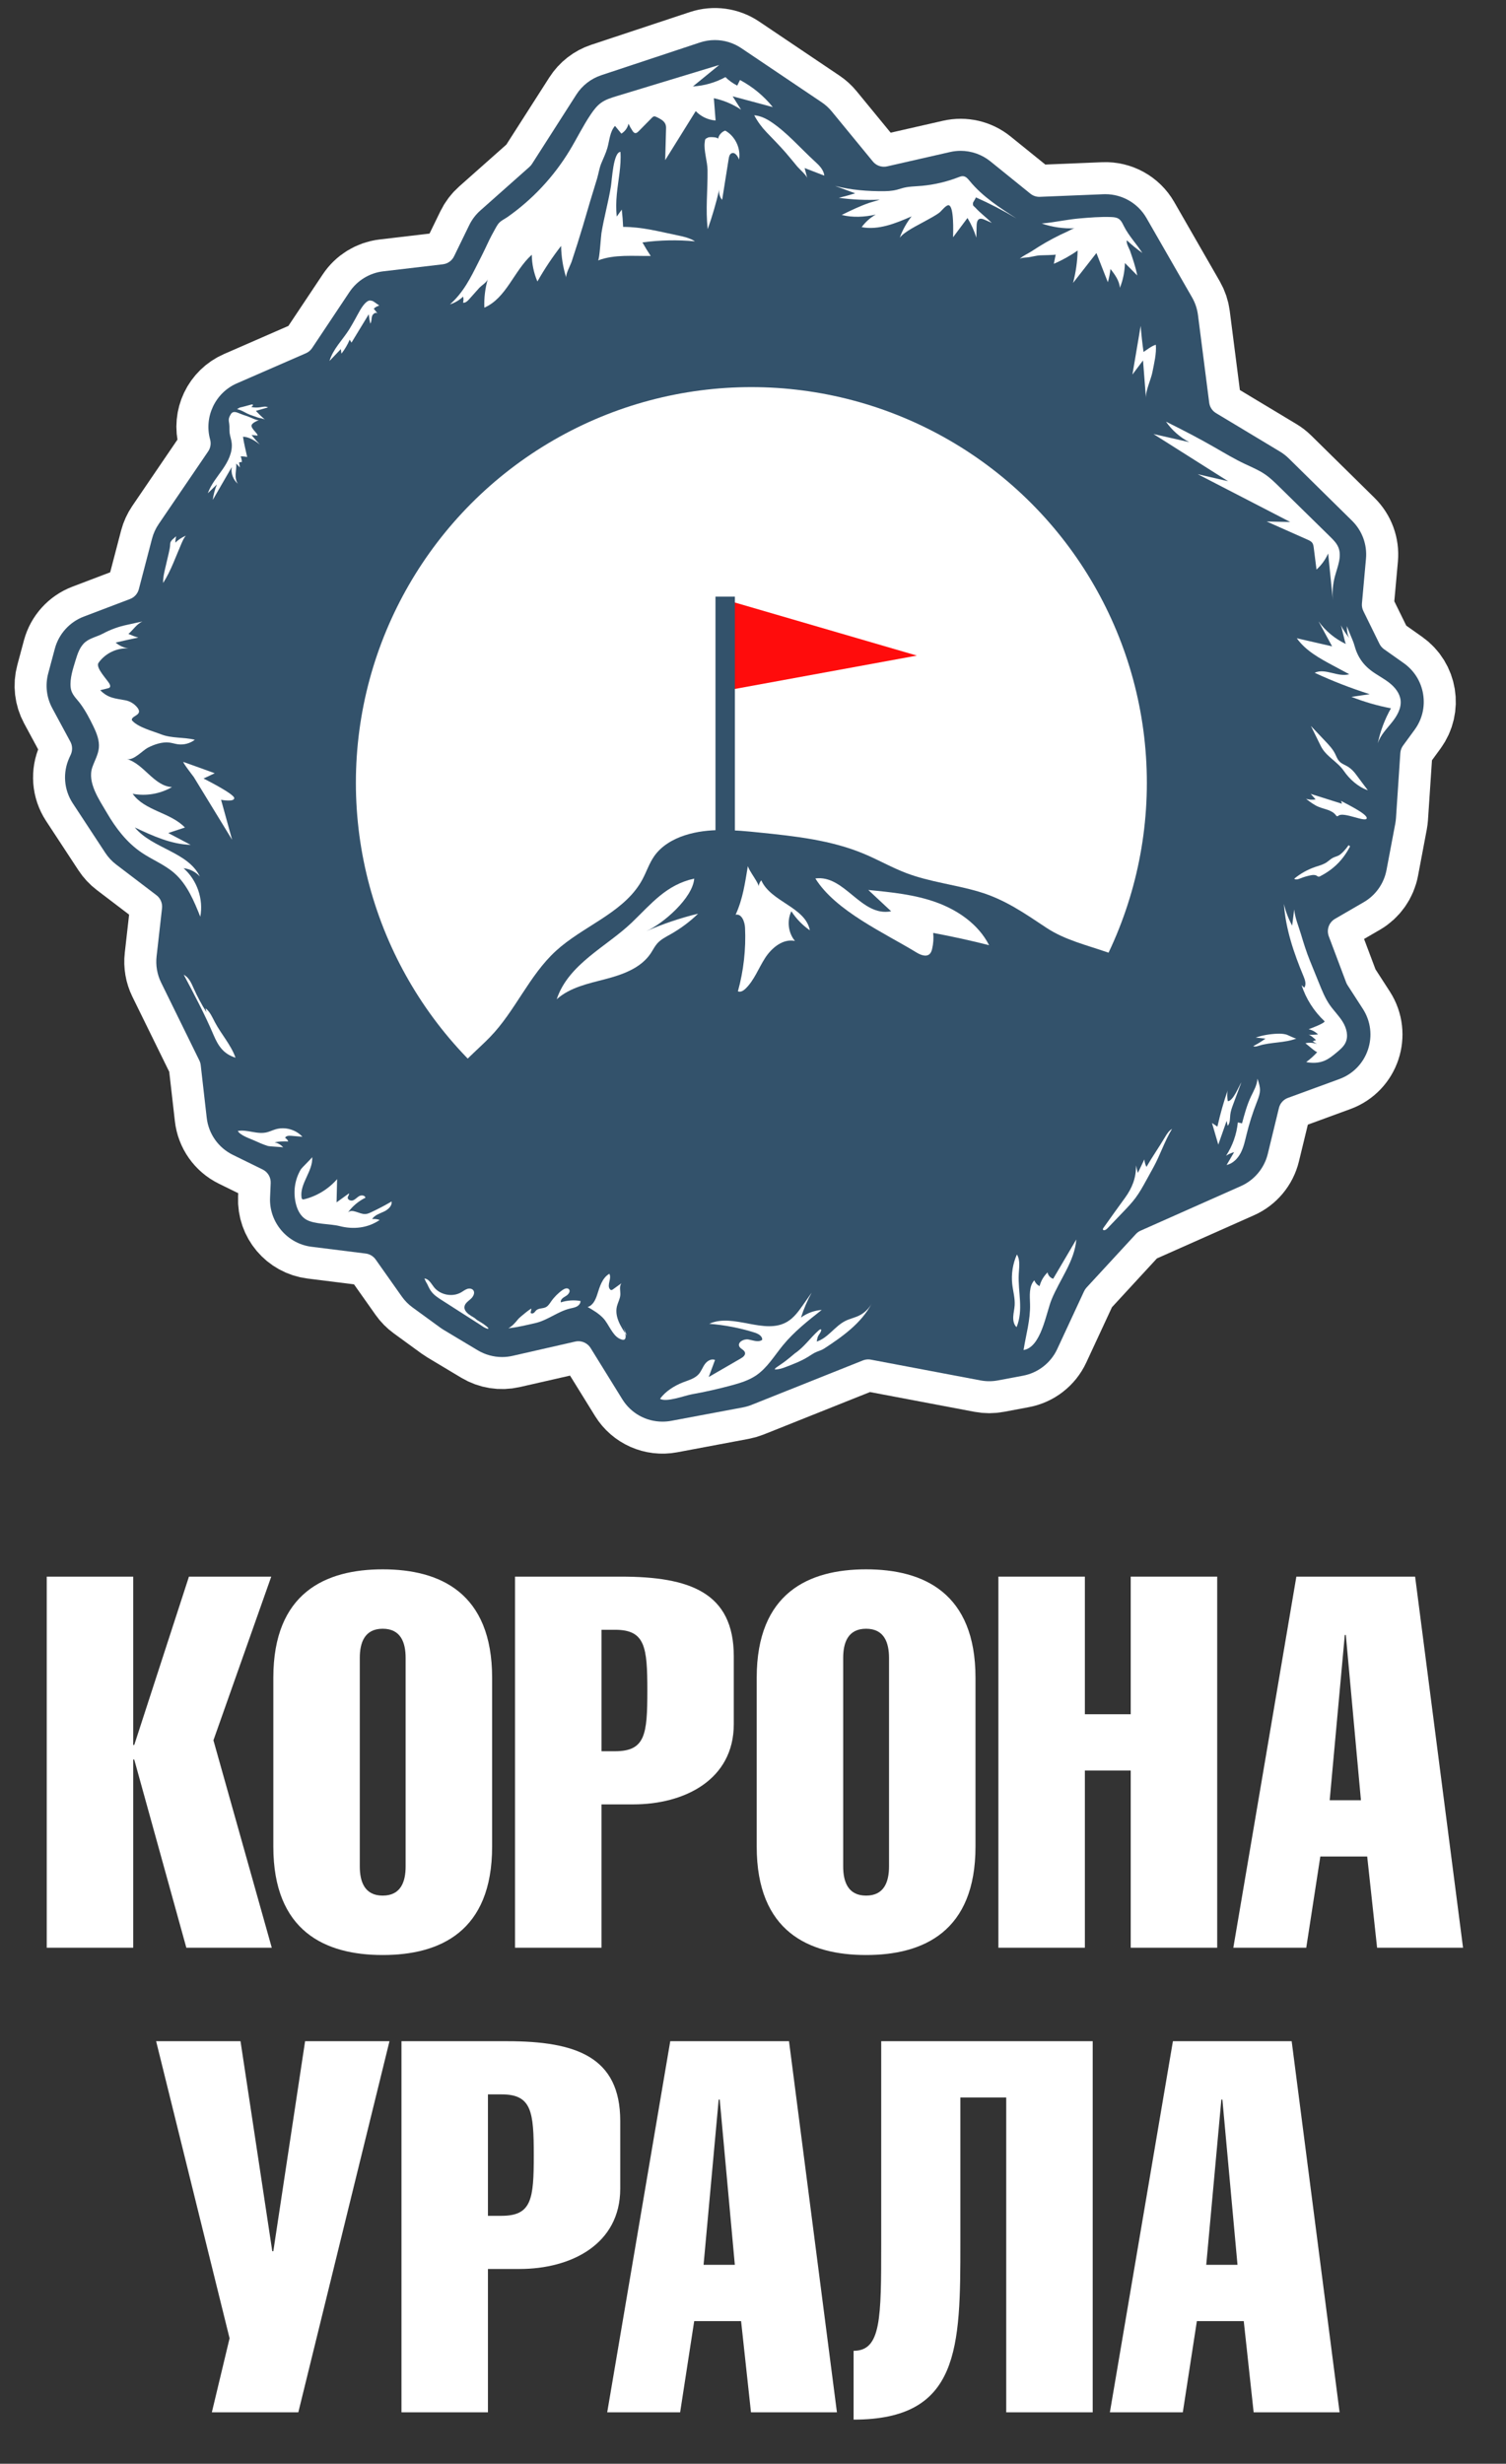
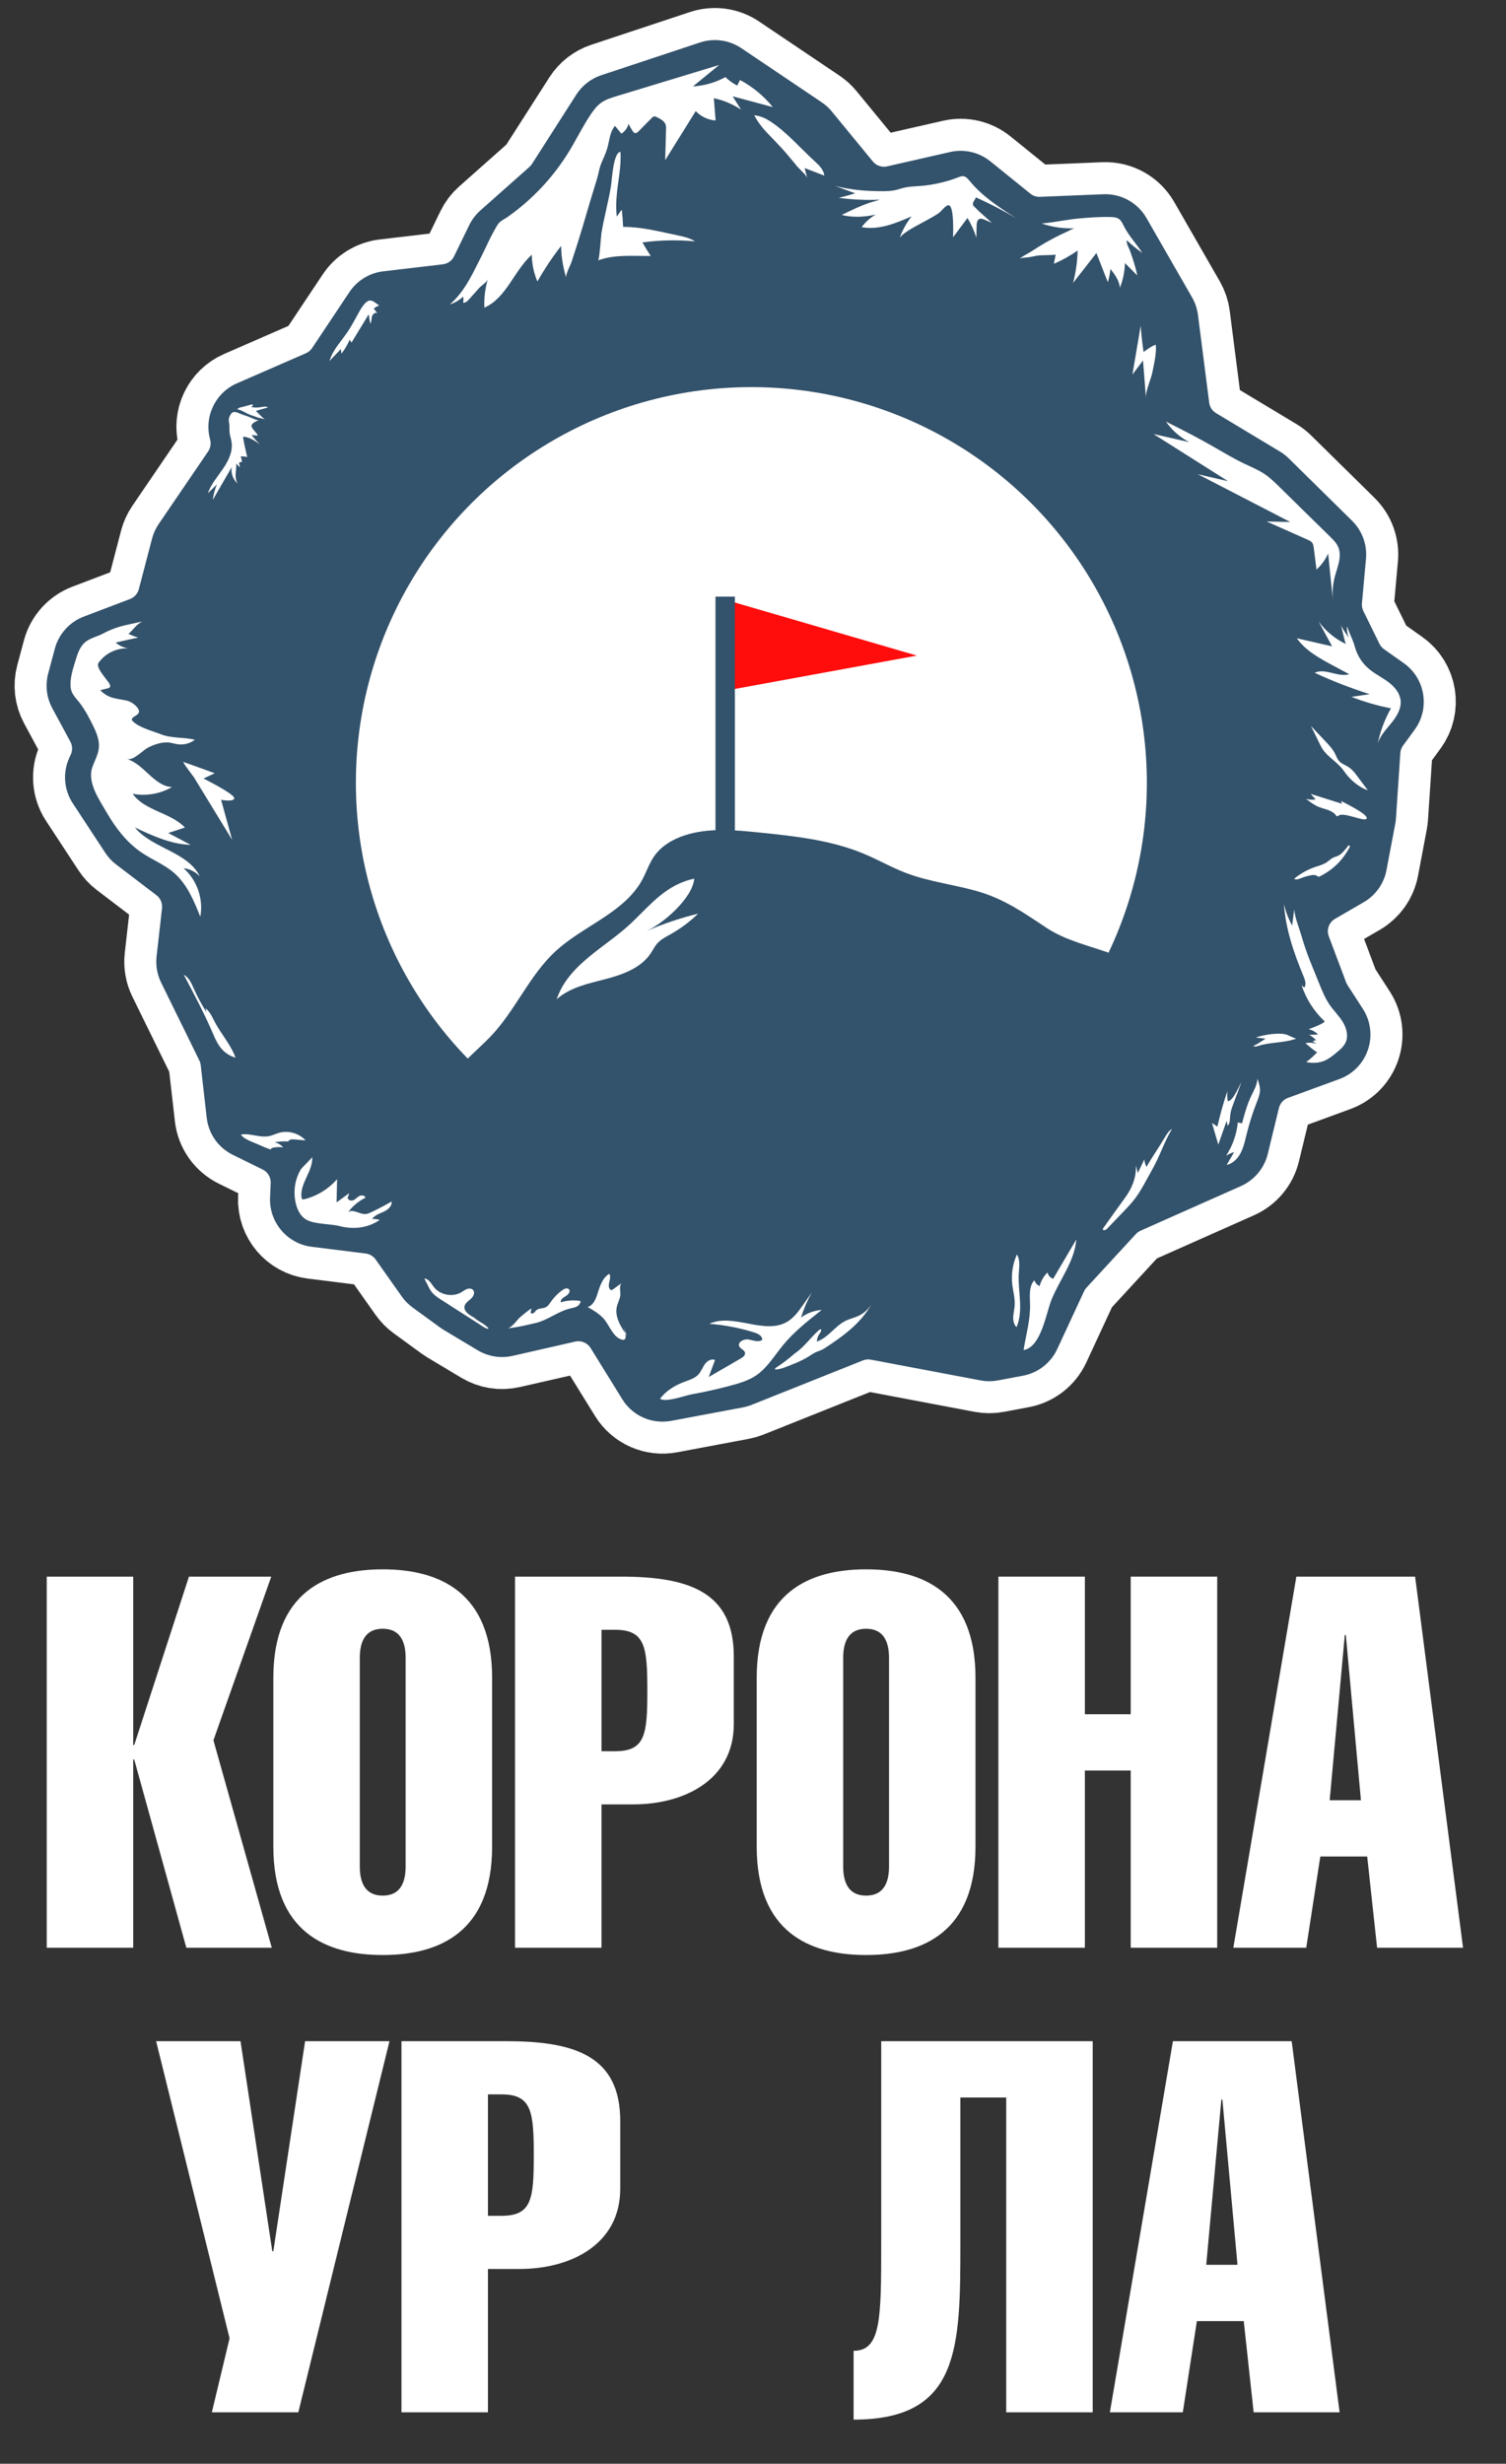
<svg xmlns="http://www.w3.org/2000/svg" version="1.1" id="Layer_1" x="0px" y="0px" width="155.281px" height="253.89px" viewBox="0 0 155.281 253.89" style="enable-background:new 0 0 155.281 253.89;" xml:space="preserve">
  <rect x="0" y="0" width="155.281" height="253.89" fill="#333333" stroke="none" />
  <style type="text/css">
	.st0{fill:#FFFFFF;}
	.st1{fill:none;stroke:#FFFFFF;stroke-width:10;stroke-miterlimit:10;}
	.st2{fill:#33526B;}
	.st3{fill:#FF0C0C;}
</style>
  <g>
    <path class="st0" d="M4.819,200.714v-38.242h8.916v17.349h0.107l5.64-17.349h8.486l-5.962,16.865l6.016,21.377h-8.809   l-5.371-19.39h-0.107v19.39H4.819z" />
    <path class="st0" d="M50.741,190.294c0,8.755-5.371,11.172-11.279,11.172s-11.279-2.417-11.279-11.172v-17.402   c0-8.755,5.371-11.172,11.279-11.172s11.279,2.417,11.279,11.172V190.294z M37.098,192.335   c0,1.558,0.483,3.008,2.363,3.008s2.363-1.45,2.363-3.008v-21.484c0-1.558-0.483-3.008-2.363-3.008   s-2.363,1.45-2.363,3.008V192.335z" />
    <path class="st0" d="M53.102,200.714v-38.242h10.903c7.09,0,11.655,1.611,11.655,8.218v6.982   c0,5.747-5.103,8.271-10.366,8.271h-3.276v14.771H53.102z M62.019,180.465h1.397c3.115,0,3.33-1.719,3.33-6.231   s-0.215-6.284-3.33-6.284h-1.397V180.465z" />
    <path class="st0" d="M100.581,190.294c0,8.755-5.371,11.172-11.279,11.172s-11.279-2.417-11.279-11.172v-17.402   c0-8.755,5.371-11.172,11.279-11.172s11.279,2.417,11.279,11.172V190.294z M86.939,192.335   c0,1.558,0.483,3.008,2.363,3.008s2.363-1.45,2.363-3.008v-21.484c0-1.558-0.483-3.008-2.363-3.008   s-2.363,1.45-2.363,3.008V192.335z" />
    <path class="st0" d="M102.943,200.714v-38.242h8.916v14.18h4.727v-14.18h8.916v38.242h-8.916v-18.262h-4.727v18.262   H102.943z" />
    <path class="st0" d="M145.91,162.472l4.941,38.242h-8.862l-1.02-9.399h-4.834l-1.45,9.399h-7.519l6.499-38.242   H145.91z M140.324,185.514l-1.558-17.026h-0.107l-1.558,17.026H140.324z" />
    <path class="st0" d="M23.671,240.962l-7.573-30.615h8.701l3.276,21.645h0.107l3.276-21.645h8.701l-9.399,38.242   h-8.916L23.671,240.962z" />
    <path class="st0" d="M41.394,248.589v-38.242h10.903c7.09,0,11.655,1.611,11.655,8.218v6.982   c0,5.747-5.103,8.271-10.366,8.271h-3.276v14.771H41.394z M50.31,228.34h1.397c3.115,0,3.33-1.719,3.33-6.231   s-0.215-6.284-3.33-6.284h-1.397V228.34z" />
-     <path class="st0" d="M81.353,210.347l4.941,38.242h-8.862l-1.02-9.399h-4.834l-1.45,9.399h-7.519l6.499-38.242H81.353z    M75.767,233.389l-1.558-17.026h-0.107l-1.558,17.026H75.767z" />
    <path class="st0" d="M88.012,242.251c2.847,0,2.847-3.33,2.847-11.172c0,0,0-15.791,0-20.732h21.807v38.242h-8.916   v-32.441h-4.727v14.932c0,10.903-0.054,18.262-11.011,18.262V242.251z" />
    <path class="st0" d="M133.182,210.347l4.941,38.242h-8.862l-1.02-9.399h-4.834l-1.45,9.399h-7.519l6.499-38.242   H133.182z M127.596,233.389l-1.558-17.026h-0.107l-1.558,17.026H127.596z" />
  </g>
  <g>
    <path class="st1" d="M115.868,126.014l-5.086,5.516c-0.223,0.242-0.408,0.517-0.546,0.816l-2.768,5.96   c-0.432,0.931-1.288,1.596-2.297,1.786l-2.585,0.485c-0.389,0.073-0.789,0.073-1.178-0.001L90.112,138.439   c-0.594-0.112-1.208-0.053-1.77,0.171l-11.467,4.577c-0.191,0.076-0.39,0.134-0.593,0.172l-7.385,1.386   c-1.291,0.242-2.599-0.335-3.29-1.452l-3.264-5.274c-0.715-1.155-2.085-1.729-3.41-1.427l-6.456,1.471   c-0.799,0.182-1.637,0.049-2.341-0.373l-3.512-2.104c-0.082-0.049-0.161-0.101-0.238-0.157l-2.847-2.073   c-0.28-0.204-0.525-0.452-0.725-0.735l-2.693-3.811c-0.516-0.73-1.316-1.209-2.203-1.32l-5.59-0.698   c-1.643-0.205-2.854-1.637-2.783-3.292l0.065-1.517c0.054-1.261-0.643-2.434-1.776-2.99l-3.074-1.509   c-0.973-0.478-1.635-1.418-1.758-2.494l-0.618-5.418c-0.041-0.362-0.144-0.715-0.305-1.042l-3.939-8.021   c-0.268-0.545-0.374-1.156-0.305-1.76l0.562-4.962c0.126-1.113-0.343-2.21-1.234-2.888l-4.154-3.162   c-0.287-0.218-0.534-0.484-0.732-0.785l-3.346-5.097c-0.6-0.914-0.688-2.072-0.234-3.066l0.151-0.33   c0.414-0.906,0.379-1.955-0.094-2.832l-1.866-3.457C6.5,71.454,6.402,70.618,6.613,69.834l0.686-2.555   c0.265-0.986,0.987-1.785,1.942-2.148l4.772-1.813c0.961-0.365,1.687-1.173,1.947-2.168l1.362-5.207   c0.092-0.352,0.244-0.685,0.448-0.986l5.098-7.483c0.527-0.774,0.686-1.74,0.436-2.642v0   c-0.425-1.527,0.34-3.133,1.793-3.767l7.126-3.107c0.559-0.244,1.036-0.643,1.375-1.151l3.847-5.768   c0.517-0.775,1.348-1.285,2.273-1.394l6.141-0.723c1.076-0.127,2.013-0.792,2.487-1.766l1.563-3.209   c0.182-0.375,0.437-0.71,0.749-0.986l5.059-4.488c0.219-0.194,0.41-0.418,0.568-0.664l4.572-7.143   c0.393-0.614,0.985-1.075,1.677-1.304l10.174-3.373c0.934-0.31,1.96-0.169,2.776,0.38l8.288,5.578   c0.256,0.172,0.486,0.381,0.682,0.62l4.231,5.151c0.764,0.931,1.989,1.35,3.164,1.082l6.495-1.48   c0.95-0.216,1.947,0.015,2.705,0.627l4.122,3.33c0.601,0.485,1.357,0.736,2.129,0.704l6.546-0.269   c1.184-0.049,2.297,0.565,2.888,1.593l4.705,8.186c0.209,0.363,0.344,0.764,0.397,1.18l1.158,9.034   c0.124,0.965,0.682,1.82,1.516,2.321l6.591,3.962c0.215,0.129,0.414,0.283,0.593,0.459l6.525,6.423   c0.678,0.668,1.022,1.605,0.936,2.553l-0.416,4.598c-0.053,0.581,0.056,1.165,0.313,1.688l1.661,3.381   c0.235,0.478,0.585,0.889,1.02,1.196l2.027,1.432c1.452,1.025,1.781,3.041,0.732,4.475l-1.191,1.628   c-0.356,0.486-0.566,1.064-0.607,1.666l-0.447,6.688c-0.009,0.127-0.025,0.254-0.048,0.379l-0.904,4.779   c-0.172,0.908-0.73,1.696-1.53,2.16l-2.96,1.716c-1.345,0.779-1.929,2.417-1.381,3.871l1.789,4.751   c0.08,0.212,0.182,0.415,0.305,0.606l1.579,2.443c1.107,1.713,0.339,4.011-1.577,4.712l-5.303,1.943   c-0.997,0.365-1.746,1.204-1.996,2.236l-1.15,4.735c-0.233,0.959-0.897,1.755-1.799,2.156l-10.354,4.601   C116.519,125.44,116.163,125.695,115.868,126.014z" />
    <g>
      <g>
        <path class="st2" d="M68.31,146.5c-1.702,0.001-3.253-0.864-4.149-2.312l-3.265-5.274     c-0.268-0.432-0.749-0.701-1.257-0.701c-0.11,0-0.221,0.013-0.329,0.037l-6.456,1.471     c-0.354,0.081-0.72,0.122-1.084,0.122c-0.883,0-1.75-0.24-2.509-0.693l-3.512-2.104     c-0.121-0.072-0.242-0.152-0.359-0.237l-2.853-2.078c-0.433-0.315-0.807-0.695-1.114-1.131l-2.691-3.81     c-0.24-0.338-0.613-0.562-1.024-0.613l-5.591-0.699c-2.504-0.312-4.38-2.532-4.271-5.052l0.065-1.516     c0.025-0.587-0.299-1.132-0.826-1.391l-3.074-1.509c-1.499-0.736-2.508-2.167-2.697-3.828l-0.618-5.419     c-0.019-0.169-0.067-0.333-0.143-0.486l-3.938-8.019c-0.412-0.836-0.574-1.771-0.47-2.701l0.561-4.962     c0.059-0.515-0.161-1.03-0.573-1.344l-4.153-3.161c-0.442-0.336-0.821-0.743-1.125-1.207l-3.346-5.095     c-0.927-1.413-1.06-3.173-0.358-4.708l0.15-0.328c0.191-0.42,0.175-0.912-0.044-1.318l-1.867-3.457     c-0.595-1.103-0.743-2.376-0.418-3.585l0.685-2.555c0.405-1.509,1.52-2.742,2.981-3.297l4.772-1.813     c0.445-0.169,0.784-0.546,0.904-1.008l1.362-5.207c0.142-0.542,0.373-1.052,0.69-1.514l5.097-7.481     c0.245-0.361,0.319-0.809,0.202-1.228c-0.648-2.331,0.535-4.816,2.752-5.782l7.126-3.106     c0.261-0.114,0.481-0.298,0.638-0.534l3.848-5.769c0.797-1.192,2.068-1.972,3.489-2.139l6.142-0.723     c0.503-0.06,0.935-0.366,1.156-0.821l1.563-3.21c0.282-0.578,0.668-1.087,1.147-1.513l5.06-4.489     c0.102-0.09,0.191-0.195,0.267-0.311l4.57-7.141c0.6-0.939,1.515-1.65,2.575-2.001l10.174-3.373     c0.497-0.165,1.014-0.248,1.536-0.248c0.975,0,1.917,0.288,2.726,0.832l8.287,5.578     c0.394,0.265,0.745,0.585,1.046,0.951l4.231,5.151c0.282,0.343,0.698,0.54,1.143,0.54     c0.11,0,0.222-0.013,0.329-0.037l6.495-1.48c0.355-0.081,0.72-0.122,1.085-0.122     c1.112,0,2.201,0.385,3.067,1.085l4.121,3.33c0.262,0.211,0.592,0.328,0.929,0.328l6.607-0.27l0.2-0.004     c1.742,0,3.363,0.939,4.232,2.448l4.705,8.187c0.321,0.559,0.526,1.169,0.609,1.81l1.158,9.036     c0.058,0.452,0.315,0.845,0.705,1.079l6.591,3.963c0.333,0.2,0.639,0.438,0.912,0.708l6.522,6.421     c1.045,1.03,1.568,2.458,1.435,3.918l-0.415,4.598c-0.025,0.27,0.025,0.542,0.145,0.787l1.66,3.379     c0.109,0.222,0.273,0.414,0.475,0.557l2.027,1.432c1.077,0.761,1.788,1.898,2.001,3.2     s-0.1,2.605-0.879,3.669l-1.191,1.628c-0.165,0.226-0.263,0.495-0.281,0.774l-0.447,6.689     c-0.012,0.189-0.037,0.385-0.073,0.579l-0.905,4.782c-0.264,1.395-1.119,2.604-2.348,3.315l-2.961,1.716     c-0.627,0.364-0.897,1.121-0.642,1.8l1.789,4.751c0.037,0.098,0.085,0.193,0.143,0.283l1.579,2.442     c0.81,1.253,1.003,2.783,0.529,4.199c-0.474,1.415-1.548,2.521-2.949,3.034l-5.303,1.942     c-0.465,0.17-0.811,0.559-0.928,1.039l-1.151,4.736c-0.353,1.461-1.387,2.699-2.762,3.309l-10.354,4.6     c-0.185,0.082-0.349,0.199-0.485,0.349l-5.088,5.516c-0.102,0.112-0.189,0.241-0.253,0.379l-2.769,5.96     c-0.662,1.426-1.98,2.45-3.525,2.74l-2.585,0.485c-0.295,0.056-0.598,0.084-0.899,0.084     c-0.304,0-0.609-0.029-0.908-0.085l-11.296-2.137c-0.09-0.017-0.183-0.026-0.274-0.026     c-0.189,0-0.374,0.036-0.55,0.106l-11.466,4.576c-0.291,0.117-0.598,0.206-0.908,0.264l-7.387,1.386     C68.915,146.472,68.611,146.5,68.31,146.5z" />
        <path class="st0" d="M108.422,133.929c0.85-2.084,2.379-3.959,2.555-6.202c-0.795,1.35-1.59,2.7-2.385,4.05     c-0.295-0.087-0.53-0.353-0.58-0.656c-0.396,0.386-0.685,0.881-0.824,1.416     c-0.247-0.124-0.444-0.344-0.541-0.603c-0.57,0.631-0.466,1.592-0.442,2.442     c0.047,1.637-0.417,3.151-0.667,4.745C107.352,138.843,107.862,135.303,108.422,133.929z" />
        <path class="st0" d="M105.04,131.298c0.034-0.689,0.173-1.436-0.187-2.024c-0.429,0.954-0.597,2.024-0.482,3.063     c0.081,0.731,0.299,1.453,0.25,2.187c-0.027,0.394-0.13,0.781-0.148,1.176     c-0.017,0.381,0.057,0.802,0.346,1.062C105.551,134.956,104.949,133.164,105.04,131.298z" />
        <path class="st0" d="M75.442,142.758c0.867-0.235,1.742-0.502,2.49-1c1.171-0.782,1.907-2.046,2.801-3.134     c1.145-1.394,2.575-2.521,3.993-3.636c-0.767,0.055-1.517,0.331-2.137,0.786     c0.281-0.89,0.651-1.753,1.103-2.571c-0.292,0.415-0.583,0.831-0.875,1.246     c-0.462,0.658-0.943,1.335-1.632,1.748c-2.353,1.414-5.562-0.924-8.056,0.221     c1.583,0.123,3.152,0.426,4.666,0.901c0.378,0.119,0.831,0.361,0.791,0.755     c-0.399,0.282-0.938,0.043-1.419-0.04s-1.151,0.283-0.937,0.722c0.131,0.267,0.535,0.354,0.588,0.647     c0.047,0.257-0.213,0.456-0.439,0.586c-1.102,0.638-2.203,1.275-3.305,1.913     c0.217-0.585,0.433-1.17,0.65-1.756c-0.37-0.168-0.804,0.093-1.042,0.422     c-0.238,0.329-0.37,0.731-0.638,1.036c-0.41,0.467-1.057,0.625-1.637,0.853     c-0.872,0.342-1.804,0.922-2.35,1.693c0.673,0.385,2.531-0.335,3.279-0.469     C72.718,143.434,74.088,143.125,75.442,142.758z" />
        <path class="st0" d="M89.892,134.304c-0.293,0.549-0.763,1.002-1.324,1.272c-0.448,0.217-0.946,0.318-1.392,0.539     c-1.099,0.544-1.797,1.764-2.967,2.133c0.047-0.21,0.068-0.446,0.181-0.629c0.114-0.185,0.238-0.312,0.288-0.54     c0.004-0.019,0.008-0.04-0.001-0.057c-0.01-0.019-0.034-0.028-0.056-0.03c-0.076-0.006-0.143,0.048-0.201,0.098     c-0.842,0.739-1.513,1.74-2.458,2.37c-0.31,0.267-0.627,0.526-0.95,0.777     c-0.314,0.245-0.641,0.448-0.963,0.679c-0.074,0.053-0.155,0.12-0.157,0.211     c0.205-0.003,0.409-0.031,0.607-0.082c0.192-0.05,0.378-0.121,0.563-0.192     c0.774-0.297,1.554-0.597,2.259-1.033c0.296-0.183,0.58-0.391,0.904-0.52c0.259-0.103,0.523-0.182,0.758-0.335     C86.841,137.757,88.845,136.338,89.892,134.304z" />
        <path class="st0" d="M58.766,134.846c0.237-0.058,0.484-0.092,0.7-0.205s0.401-0.331,0.386-0.574     c-0.673-0.117-1.374-0.068-2.025,0.142c-0.074-0.289,0.253-0.502,0.512-0.649     c0.259-0.147,0.523-0.487,0.318-0.704c-0.164-0.175-0.456-0.06-0.652,0.078     c-0.46,0.323-0.863,0.727-1.184,1.188c-0.152,0.218-0.298,0.459-0.534,0.581     c-0.312,0.162-0.73,0.087-0.992,0.321c-0.093,0.083-0.156,0.199-0.256,0.273s-0.269,0.086-0.331-0.022     c0.028-0.133,0.056-0.267,0.084-0.4c0.03-0.145-1.232,0.898-1.332,1.021     c-0.32,0.392-0.602,0.737-1.039,0.983c0.892-0.088,1.861-0.329,2.738-0.525     C56.461,136.064,57.484,135.16,58.766,134.846z" />
        <path class="st0" d="M64.645,137.642c-0.634-0.907-1.3-1.97-1.03-3.043c0.098-0.388,0.316-0.747,0.344-1.145     c0.029-0.416-0.138-0.89,0.119-1.218c-0.288,0.208-0.577,0.416-0.865,0.625     c-0.062,0.045-0.134,0.092-0.208,0.076c-0.05-0.01-0.09-0.047-0.121-0.087     c-0.334-0.432,0.218-1.114-0.058-1.585c-0.729,0.42-0.988,1.324-1.244,2.126     c-0.173,0.541-0.445,1.143-0.993,1.294c0.582,0.337,1.173,0.682,1.629,1.176c0.532,0.577,0.912,1.701,1.623,2.074     c1.145,0.602,0.539-0.991,0.255-1.612" />
        <path class="st0" d="M39.148,125.719c-0.247-0.091-0.516-0.123-0.777-0.091c0.25-0.407,0.754-0.56,1.188-0.76     c0.434-0.2,0.886-0.581,0.819-1.055c-0.682,0.399-1.381,0.767-2.097,1.103     c-0.196,0.092-0.399,0.183-0.615,0.192c-0.626,0.028-1.335-0.595-1.789-0.164     c0.464-0.644,1.09-1.171,1.804-1.518c-0.051-0.253-0.416-0.292-0.643-0.168     c-0.226,0.124-0.395,0.344-0.636,0.436c-0.241,0.092-0.601-0.066-0.546-0.318     c0.03-0.138,0.176-0.265,0.118-0.393c-0.424,0.307-0.848,0.614-1.272,0.921c0.019-0.798,0.038-1.596,0.057-2.394     c-0.88,1.014-2.078,1.748-3.381,2.072c-0.067,0.017-0.143,0.031-0.202-0.006     c-0.06-0.038-0.079-0.117-0.088-0.188c-0.19-1.441,1.205-2.711,1.101-4.16     c0.007,0.095-1.054,1.08-1.18,1.293c-0.323,0.546-0.53,1.163-0.607,1.793     c-0.134,1.087,0.114,2.731,1.149,3.353c0.854,0.514,2.477,0.431,3.459,0.681     C36.433,126.713,37.911,126.563,39.148,125.719z" />
        <path class="st0" d="M48.603,135.621c-0.357-0.224-0.762-0.539-0.714-0.958c0.04-0.348,0.375-0.569,0.639-0.8     c0.264-0.231,0.486-0.637,0.266-0.91c-0.143-0.178-0.416-0.198-0.632-0.124s-0.398,0.223-0.596,0.339     c-0.903,0.531-2.183,0.288-2.829-0.536c-0.282-0.359-0.528-0.855-0.984-0.881     c0.019,0.001,0.153,0.338,0.181,0.376c0.068,0.096,0.115,0.183,0.164,0.292     c0.111,0.248,0.234,0.492,0.403,0.707c0.286,0.365,0.685,0.622,1.076,0.872c1.001,0.641,2.001,1.281,3.002,1.922     c0.287,0.183,0.573,0.367,0.86,0.55c0.268,0.172,0.528,0.389,0.84,0.461c0.013,0.003,0.028,0.006,0.041,0.002     c0.028-0.008,0.039-0.044,0.029-0.072c-0.009-0.028-0.032-0.048-0.053-0.067     c-0.132-0.116-0.265-0.228-0.409-0.327c-0.198-0.136-0.401-0.263-0.609-0.383     c-0.121-0.07-0.222-0.167-0.332-0.253C48.839,135.748,48.718,135.693,48.603,135.621z" />
-         <path class="st0" d="M29.203,118.241c-0.229-0.267-0.549-0.455-0.893-0.524c0.464-0.088,0.94-0.118,1.411-0.089     c-0.063-0.155-0.179-0.288-0.324-0.372c0.086-0.215,0.38-0.231,0.611-0.212     c0.391,0.033,0.783,0.066,1.174,0.1c-0.682-0.745-1.802-1.056-2.771-0.768     c-0.285,0.085-0.554,0.215-0.841,0.294c-1.038,0.284-2.066-0.309-3.055-0.122     c0.302,0.478,1.201,0.755,1.708,0.985c0.452,0.204,0.912,0.413,1.388,0.557     C27.829,118.155,29.165,118.197,29.203,118.241z" />
+         <path class="st0" d="M29.203,118.241c-0.229-0.267-0.549-0.455-0.893-0.524c0.464-0.088,0.94-0.118,1.411-0.089     c0.086-0.215,0.38-0.231,0.611-0.212     c0.391,0.033,0.783,0.066,1.174,0.1c-0.682-0.745-1.802-1.056-2.771-0.768     c-0.285,0.085-0.554,0.215-0.841,0.294c-1.038,0.284-2.066-0.309-3.055-0.122     c0.302,0.478,1.201,0.755,1.708,0.985c0.452,0.204,0.912,0.413,1.388,0.557     C27.829,118.155,29.165,118.197,29.203,118.241z" />
        <path class="st0" d="M24.284,108.995c-0.475-1.335-1.473-2.413-2.133-3.667c-0.268-0.51-0.499-1.071-0.956-1.421     c0.032,0.135,0.064,0.27,0.095,0.405c-0.5-0.788-0.942-1.613-1.322-2.466     c-0.239-0.538-0.494-1.131-1.02-1.396c1.082,2.036,2.165,4.074,3.067,6.195     C22.503,107.789,23.038,108.608,24.284,108.995z" />
        <path class="st0" d="M14.694,64.048c-0.527,0.095-1.053,0.229-1.579,0.338c-0.873,0.18-1.719,0.487-2.504,0.907     c-0.569,0.304-1.3,0.453-1.799,0.858c-0.572,0.465-0.815,1.213-1.029,1.918     c-0.262,0.861-0.593,1.847-0.498,2.761c0.078,0.748,0.593,1.133,1.016,1.712c0.527,0.72,0.957,1.539,1.342,2.341     c0.331,0.688,0.625,1.434,0.549,2.193c-0.069,0.697-0.44,1.321-0.67,1.983     c-0.549,1.583,0.721,3.368,1.492,4.693c0.919,1.579,2.052,3.068,3.58,4.103     c1.101,0.747,2.376,1.24,3.377,2.117c1.324,1.16,2.024,2.858,2.68,4.492c0.344-1.81-0.336-3.78-1.724-4.992     c0.639,0.066,1.25,0.376,1.682,0.852c-1.244-2.555-4.894-2.869-6.709-5.055     c1.834,0.86,3.735,1.737,5.76,1.792c-0.771-0.406-1.542-0.812-2.313-1.218     c0.573-0.189,1.146-0.378,1.72-0.568c-1.493-1.561-4.145-1.711-5.39-3.476     c1.377,0.264,2.845,0.013,4.057-0.692c-1.857-0.094-2.872-2.371-4.657-2.892c0.679,0.199,1.617-0.873,2.15-1.154     c0.641-0.338,1.515-0.636,2.238-0.539c0.296,0.04,0.583,0.136,0.879,0.176     c0.613,0.083,1.257-0.089,1.747-0.466c-1.143-0.277-2.379-0.129-3.475-0.556     c-0.862-0.336-2.422-0.732-3.019-1.456c-0.06-0.38,0.626-0.449,0.726-0.821c0.045-0.166-0.048-0.337-0.153-0.472     c-0.307-0.395-0.761-0.672-1.252-0.764c-1.039-0.196-1.773-0.204-2.583-1.039     c0.26-0.064,0.519-0.127,0.779-0.191c0.074-0.018,0.153-0.039,0.202-0.098c0.09-0.108,0.027-0.272-0.044-0.394     c-0.251-0.426-1.257-1.464-1.167-2.005c0.011-0.068,0.051-0.127,0.091-0.182     c0.69-0.946,1.878-1.507,3.047-1.438c-0.485-0.066-0.949-0.277-1.318-0.598     c0.776-0.183,1.555-0.356,2.336-0.519c-0.353-0.087-0.686-0.234-1.022-0.373     C13.738,64.914,14.093,64.288,14.694,64.048z" />
        <path class="st0" d="M19.975,80.066l3.958,6.474l-1.138-4.12c0,0,1.358,0.26,1.357-0.176     c-0.001-0.436-3.165-2.016-3.165-2.016l1.151-0.546c0,0-3.047-1.111-3.22-1.16     C18.745,78.473,19.975,80.066,19.975,80.066z" />
-         <path class="st0" d="M17.395,57.019c-0.122,0.523-0.245,1.046-0.367,1.569c-0.114,0.488-0.229,0.984-0.206,1.485     c0.812-1.268,1.299-2.712,1.901-4.093c0.119-0.273,0.245-0.547,0.434-0.778     c-0.399,0.173-0.767,0.417-1.082,0.716c0.007-0.222,0.037-0.443,0.089-0.658     c-0.224,0.218-0.61,0.451-0.614,0.772C17.545,56.368,17.47,56.695,17.395,57.019z" />
        <path class="st0" d="M26.708,43.291c-0.223,0.089-0.783,0.309-0.777,0.599c0.005,0.249,0.463,0.659,0.595,0.873     c0.024,0.039,0.046,0.096,0.011,0.125c-0.201-0.02-0.401-0.04-0.601-0.06     c0.27,0.343,0.558,0.671,0.862,0.985c-0.461-0.378-1.137-0.802-1.742-0.807     c0.093,0.698,0.286,1.397,0.43,2.088c-0.22-0.048-0.445-0.07-0.669-0.065c0.072,0.185,0.115,0.381,0.125,0.579     c-0.101-0.001-0.202,0.018-0.296,0.056c0.031,0.17,0.063,0.341,0.094,0.511     c-0.127-0.134-0.254-0.269-0.382-0.403c0.028,0.356-0.043,0.712-0.062,1.068     c-0.019,0.357,0.022,0.738,0.24,1.02c-0.497-0.409-0.75-1.093-0.639-1.727     c-0.652,1.127-1.305,2.255-1.957,3.382c0.069-0.548,0.213-1.087,0.429-1.596     c-0.314,0.304-0.627,0.608-0.941,0.912c0.324-0.914,0.972-1.669,1.524-2.466     c0.552-0.797,1.033-1.723,0.941-2.688c-0.034-0.355-0.164-0.689-0.213-1.04     c-0.044-0.316,0.002-0.636-0.044-0.956c-0.027-0.186-0.071-0.376-0.033-0.56     c0.022-0.108,0.072-0.209,0.122-0.308c0.056-0.11,0.118-0.224,0.221-0.291c0.185-0.12,0.43-0.05,0.634,0.036     c0.318,0.135,0.607,0.237,0.936,0.341C25.729,42.966,26.515,43.368,26.708,43.291z" />
        <path class="st0" d="M25.898,41.693c0.075-0.019,0.185-0.017,0.197,0.059c-0.058,0.065-0.117,0.13-0.175,0.196     c0.306,0.059,0.622,0.065,0.929,0.016c0.265-0.042,0.556-0.119,0.786,0.018c-0.418,0.12-0.835,0.24-1.253,0.361     c0.301,0.32,0.617,0.625,0.947,0.914c-0.142-0.124-0.549-0.165-0.733-0.225     c-0.273-0.09-0.545-0.186-0.814-0.287c-0.468-0.177-0.833-0.476-1.339-0.58     c-0.002-0,0.238-0.151,0.275-0.163c0.1-0.032,0.214-0.047,0.317-0.076     C25.322,41.844,25.609,41.766,25.898,41.693z" />
        <path class="st0" d="M36.612,32.9c-0.202,0.351-0.391,0.709-0.608,1.051c-0.687,1.083-1.665,2.017-2.03,3.246     c0.391-0.408,0.781-0.816,1.171-1.224c0.02,0.158,0.04,0.315,0.06,0.473c0.345-0.441,0.633-0.927,0.853-1.442     c0.061,0.101,0.123,0.202,0.184,0.303c0.593-0.974,1.186-1.948,1.779-2.922c0.032,0.325,0.087,0.647,0.162,0.965     c0.141-0.216,0.105-0.501,0.174-0.75s0.381-0.477,0.57-0.3c-0.129-0.163-0.258-0.326-0.387-0.489     c0.157-0.154,0.355-0.266,0.568-0.322c-0.01,0.003-0.59-0.446-0.713-0.478     c-0.267-0.07-0.375-0.062-0.582,0.094C37.317,31.48,36.92,32.365,36.612,32.9z" />
        <path class="st0" d="M48.242,30.972c-0.142,0.138-0.311,0.251-0.498,0.218c0.056-0.203,0.058-0.419,0.007-0.623     c-0.385,0.364-0.853,0.64-1.358,0.801c1.393-1.231,2.129-2.738,2.943-4.357c0.22-0.438,0.448-0.871,0.655-1.315     c0.293-0.627,0.586-1.255,0.928-1.857c0.164-0.288,0.334-0.661,0.568-0.899c0.225-0.229,0.573-0.388,0.838-0.574     c2.578-1.809,4.774-4.159,6.406-6.853c0.753-1.243,1.387-2.558,2.204-3.759c0.297-0.437,0.625-0.864,1.055-1.171     c0.466-0.332,1.024-0.503,1.571-0.67c3.532-1.073,7.063-2.146,10.595-3.219     c-0.904,0.738-1.808,1.476-2.713,2.215c1.17-0.07,2.324-0.401,3.353-0.962     c0.359,0.35,0.771,0.646,1.219,0.874c0.095-0.193,0.191-0.385,0.286-0.577     c1.299,0.691,2.456,1.646,3.38,2.791c-1.379-0.369-2.759-0.739-4.138-1.108c0.29,0.459,0.58,0.918,0.87,1.377     c-0.849-0.568-1.808-0.971-2.808-1.181c0.059,0.764,0.119,1.528,0.178,2.292     c-0.771-0.051-1.518-0.403-2.048-0.966c-1.049,1.685-2.099,3.369-3.148,5.054     c0.03-1.1,0.06-2.2,0.09-3.3c0.018-0.639-0.432-0.873-0.977-1.142     c-0.086-0.042-0.18-0.082-0.273-0.063c-0.087,0.018-0.155,0.085-0.218,0.148     c-0.453,0.459-0.905,0.918-1.358,1.377c-0.102,0.103-0.229,0.215-0.371,0.189     c-0.112-0.02-0.191-0.12-0.255-0.214c-0.161-0.237-0.301-0.487-0.42-0.748     c-0.095,0.42-0.367,0.798-0.737,1.021c-0.219-0.266-0.437-0.532-0.656-0.797     c-0.535,0.605-0.564,1.488-0.785,2.266c-0.156,0.55-0.414,1.062-0.629,1.59     c-0.211,0.518-0.276,1.037-0.432,1.565c-0.303,1.028-0.638,2.054-0.935,3.09     c-0.348,1.214-0.712,2.423-1.092,3.628c-0.195,0.618-0.394,1.234-0.598,1.849     c-0.107,0.325-0.655,1.349-0.559,1.657c-0.331-1.059-0.51-2.166-0.528-3.276     c-0.902,1.16-1.719,2.386-2.443,3.665c-0.371-0.869-0.569-1.811-0.579-2.756     c-1.838,1.65-2.624,4.471-4.891,5.451c-0.041-0.99,0.079-1.986,0.354-2.937     c-0.096,0.332-0.659,0.657-0.89,0.915c-0.348,0.39-0.697,0.78-1.045,1.17     C48.323,30.89,48.283,30.932,48.242,30.972z" />
        <path class="st0" d="M61.663,26.838c1.705-0.646,3.629-0.433,5.431-0.462c-0.302-0.454-0.586-0.918-0.853-1.394     c1.794-0.243,3.616-0.281,5.419-0.111c-0.554-0.357-1.216-0.498-1.861-0.632     c-1.849-0.384-3.653-0.864-5.549-0.857c-0.025-0.596-0.071-1.191-0.14-1.783     c-0.173,0.24-0.347,0.48-0.52,0.719c-0.076-0.788-0.066-1.487,0.006-2.272     c0.134-1.467,0.479-2.926,0.377-4.396c-0.741,0.044-0.875,2.895-0.981,3.548     c-0.263,1.62-0.714,3.208-0.98,4.83C61.963,24.324,61.812,26.781,61.663,26.838z" />
-         <path class="st0" d="M72.972,23.614c0.473-1.34,0.871-2.706,1.191-4.09c-0.064,0.378,0.048,0.781,0.296,1.073     c0.225-1.414,0.451-2.827,0.676-4.241c0.034-0.213,0.09-0.457,0.283-0.553     c0.344-0.171,0.657,0.278,0.783,0.641c0.202-1.158-0.397-2.413-1.424-2.985     c-0.38,0.128-0.677,0.477-0.742,0.872c0.037-0.224-0.892-0.221-1.004-0.17     c-0.363,0.165-0.324,0.169-0.37,0.532c-0.106,0.831,0.281,1.958,0.292,2.832     C72.98,19.556,72.735,21.591,72.972,23.614z" />
        <path class="st0" d="M84.019,16.634c0.444,0.404,0.917,0.866,0.971,1.464c-0.676-0.26-1.351-0.52-2.027-0.78     c0.096,0.366,0.192,0.732,0.288,1.097c-0.019-0.3-0.837-1.003-1.04-1.246     c-0.409-0.489-0.807-0.991-1.227-1.47c-0.627-0.715-1.295-1.39-1.958-2.081     c-0.497-0.518-0.921-1.104-1.258-1.737c0.635,0.051,1.23,0.34,1.76,0.695     C81.174,13.679,82.548,15.294,84.019,16.634z" />
        <path class="st0" d="M90.718,20.576c-1.412,0.065-2.829,0.001-4.229-0.191c0.568-0.137,1.132-0.292,1.691-0.463     c-0.692-0.254-1.383-0.508-2.075-0.762c1.659,0.425,3.377,0.558,5.085,0.543     c0.67-0.006,1.13-0.083,1.743-0.282c0.678-0.22,1.437-0.205,2.14-0.272     c1.279-0.12,2.542-0.417,3.741-0.88c0.164-0.063,0.334-0.131,0.509-0.111c0.285,0.032,0.488,0.28,0.67,0.502     c1.308,1.596,3.076,2.736,4.813,3.85c-1.355-0.808-2.758-1.536-4.2-2.178c0.063,0.028-0.28,0.517-0.284,0.569     c-0.024,0.36,0.045,0.275,0.26,0.513c0.453,0.5,1.161,1.04,1.679,1.553c-0.238-0.104-0.475-0.208-0.713-0.313     c-0.155-0.068-0.32-0.137-0.487-0.11c-0.359,0.059-0.361,0.57-0.367,0.84     c-0.009,0.368-0.018,0.735-0.026,1.103c-0.221-0.708-0.528-1.389-0.913-2.023     c-0.495,0.661-0.989,1.322-1.484,1.984c0.007-0.504,0.117-3.232-0.466-3.3     c-0.262-0.031-0.743,0.606-0.932,0.75c-0.457,0.348-0.987,0.606-1.485,0.889     c-0.707,0.401-2.139,1.073-2.62,1.716c0.288-0.793,0.703-1.54,1.224-2.204c-1.635,0.712-3.395,1.439-5.147,1.107     c0.386-0.527,0.884-0.972,1.451-1.296c-1.126,0.26-2.387,0.326-3.51,0.042c0.956-0.472,1.869-0.909,2.824-1.243     " />
        <path class="st0" d="M109.636,22.726c-0.74,0.117-1.477,0.244-2.228,0.305c1.097,0.379,2.267,0.546,3.426,0.49     c-0.214,0.01-0.524,0.22-0.721,0.308c-0.261,0.117-0.521,0.237-0.778,0.363     c-0.515,0.251-1.021,0.518-1.517,0.803c-0.497,0.285-0.98,0.59-1.46,0.904     c-0.39,0.255-0.884,0.455-1.222,0.777c0.211-0.116,0.462-0.123,0.702-0.142     c0.483-0.037,0.946-0.196,1.425-0.222c0.144-0.008,1.579-0.026,1.591-0.085     c-0.065,0.319-0.131,0.638-0.196,0.957c0.864-0.368,1.689-0.827,2.457-1.367     c-0.027,1.127-0.187,2.25-0.474,3.34c0.803-1.027,1.606-2.054,2.409-3.082c0.397,1.001,0.779,2.008,1.179,3.008     c0.126-0.447,0.218-0.903,0.275-1.364c0.449,0.582,0.917,1.212,0.965,1.946     c0.324-0.814,0.501-1.685,0.52-2.561c0.424,0.428,0.849,0.855,1.273,1.283c-0.173-0.877-0.46-1.714-0.749-2.555     c-0.035-0.102-0.365-0.747-0.315-0.814c-0.03-0.079-0.055-0.182,0.009-0.236     c0.496,0.465,1.024,0.895,1.579,1.286c-0.601-0.935-1.389-1.751-1.892-2.742     c-0.145-0.285-0.278-0.599-0.544-0.775c-0.23-0.153-0.52-0.176-0.795-0.186     c-1.101-0.041-2.202,0.054-3.299,0.148C110.711,22.561,110.173,22.641,109.636,22.726z" />
        <path class="st0" d="M120.221,43.45c1.703,0.847,3.35,1.691,5,2.641c1.034,0.596,2.055,1.207,3.136,1.718     c0.703,0.333,1.429,0.63,2.071,1.069c0.542,0.369,1.013,0.831,1.481,1.29     c1.743,1.71,3.486,3.42,5.229,5.13c0.33,0.324,0.668,0.659,0.849,1.085     c0.405,0.955-0.083,2.022-0.35,3.023c-0.214,0.802-0.284,1.641-0.206,2.467     c-0.162-1.611-0.325-3.222-0.487-4.833c-0.281,0.626-0.693,1.194-1.201,1.655     c-0.095-0.749-0.19-1.498-0.285-2.247c-0.022-0.175-0.047-0.358-0.149-0.503     c-0.113-0.162-0.302-0.249-0.483-0.329c-1.407-0.625-2.813-1.25-4.22-1.875     c0.808,0.016,1.617,0.033,2.425,0.049c-3.178-1.641-6.355-3.283-9.533-4.924     c1.042,0.241,2.085,0.483,3.127,0.724c-2.563-1.621-5.127-3.241-7.69-4.862     c1.229,0.279,2.459,0.557,3.688,0.836C121.667,45.067,120.835,44.334,120.221,43.45z" />
        <path class="st0" d="M118.16,41.032c-0.102-1.296-0.204-2.591-0.306-3.887c-0.364,0.485-0.728,0.969-1.092,1.454     c0.284-1.672,0.567-3.345,0.851-5.017c0.07,0.898,0.168,1.794,0.295,2.686     c0.404-0.263,0.821-0.611,1.267-0.741c0.082,0.897-0.179,1.931-0.35,2.817     C118.678,39.109,118.098,40.28,118.16,41.032z" />
        <path class="st0" d="M141.425,69.146c-0.24-0.178-0.465-0.377-0.671-0.594c-0.47-0.498-0.806-1.096-1.013-1.75     c-0.053-0.169-0.098-0.341-0.155-0.508c-0.051-0.15-0.112-0.297-0.172-0.444     c-0.183-0.443-0.366-0.886-0.549-1.329c0.016,0.428,0.038,0.876,0.257,1.244     c-0.318-0.423-0.638-0.851-0.857-1.333c0.081,0.331,0.163,0.662,0.244,0.994     c0.041,0.166,0.086,0.331,0.122,0.497c0.009,0.04,0.12,0.444,0.139,0.442     c-1.113-0.526-2.092-1.335-2.817-2.33c0.466,0.857,0.931,1.714,1.397,2.571     c-1.213-0.278-2.426-0.556-3.639-0.834c0.911,1.284,2.35,2.071,3.738,2.813c0.557,0.298,1.114,0.596,1.671,0.894     c-1.16,0.349-2.473-0.668-3.567-0.148c1.843,0.854,3.74,1.591,5.676,2.204c-0.628,0.092-1.257,0.184-1.885,0.276     c1.318,0.519,2.684,0.915,4.075,1.18c-0.633,1.12-1.093,2.337-1.357,3.596     c0.265-0.812,0.889-1.446,1.426-2.111c0.537-0.665,1.023-1.468,0.925-2.317c-0.084-0.727-0.586-1.343-1.162-1.794     C142.675,69.912,142.013,69.582,141.425,69.146z" />
        <path class="st0" d="M138.278,82.528c0.029,0.099,0.058,0.199,0.087,0.298c-1.073-0.338-2.146-0.675-3.219-1.013     c0.168,0.188,0.336,0.376,0.504,0.564c-0.327,0.062-0.669,0.041-0.986-0.06     c0.411,0.319,0.829,0.641,1.312,0.837c0.616,0.25,1.371,0.32,1.764,0.856     c0.033,0.045,0.069,0.096,0.123,0.105c0.058,0.009,0.109-0.033,0.156-0.068c0.547-0.403,2.782,0.72,2.899,0.289     C141.046,83.875,138.545,82.713,138.278,82.528z" />
        <path class="st0" d="M138.049,88.144c-0.183,0.103-0.395,0.144-0.583,0.236c-0.261,0.127-0.467,0.344-0.71,0.502     c-0.344,0.224-0.75,0.324-1.138,0.455c-0.791,0.268-1.533,0.683-2.176,1.217     c0.172,0.139,0.424,0.05,0.628-0.033c0.346-0.14,0.705-0.247,1.071-0.319     c0.209-0.041,0.44-0.067,0.622,0.042c0.062,0.037,0.119,0.091,0.192,0.098     c0.062,0.006,0.121-0.022,0.176-0.051c1.423-0.742,2.353-1.7,3.073-3.071     c-0.04-0.056-0.094-0.095-0.161-0.116C138.82,87.432,138.393,87.95,138.049,88.144z" />
        <path class="st0" d="M138.056,78.407c-0.186-0.213-0.277-0.491-0.404-0.744c-0.239-0.476-0.61-0.87-0.976-1.257     c-0.503-0.532-1.006-1.064-1.51-1.596c0.339,0.689,0.678,1.377,1.018,2.066     c0.535,1.086,1.703,1.584,2.383,2.576c0.583,0.85,1.48,1.652,2.47,1.986     c-0.401-0.539-0.813-1.065-1.207-1.611c-0.224-0.31-0.488-0.584-0.807-0.795     C138.712,78.826,138.295,78.711,138.056,78.407z" />
        <path class="st0" d="M133.443,93.719c0.084,0.882,0.452,1.725,0.705,2.577c0.267,0.896,0.559,1.825,0.902,2.67     c0.33,0.813,0.66,1.626,0.991,2.439c0.299,0.735,0.601,1.477,1.051,2.131     c0.423,0.614,0.97,1.139,1.359,1.775c0.389,0.636,0.603,1.451,0.288,2.127     c-0.191,0.41-0.549,0.713-0.897,1.002c-0.402,0.335-0.811,0.674-1.295,0.874     c-0.585,0.241-1.247,0.26-1.867,0.131c0.415-0.303,0.798-0.648,1.143-1.03     c-0.079,0.088-1.116-0.842-1.224-0.908c0.397-0.09,0.82-0.062,1.202,0.079     c-0.157-0.084-0.309-0.178-0.454-0.281c0.108-0.054,0.234-0.084,0.348-0.116     c-0.122-0.132-0.591-0.549-0.777-0.558c0.327,0.015,0.655,0.002,0.98-0.039     c-0.266-0.261-0.604-0.448-0.967-0.534c0.11-0.029,1.806-0.664,1.63-0.829     c-1.079-1.012-1.899-2.299-2.358-3.706c0.092,0.086,0.185,0.173,0.277,0.259     c0.239-0.331,0.085-0.791-0.072-1.168c-0.999-2.39-1.85-4.881-2.025-7.466     c0.179,0.78,0.466,1.536,0.85,2.237C133.303,94.831,133.373,94.275,133.443,93.719z" />
        <path class="st0" d="M128.527,116.921c-0.157,0.641-0.293,1.297-0.598,1.883s-0.811,1.104-1.456,1.249     c0.258-0.441,0.517-0.882,0.775-1.322c-0.295,0.077-0.577,0.203-0.831,0.371     c0.672-1.026,1.092-2.216,1.214-3.437c0.144,0.033,0.288,0.065,0.433,0.098     c0.256-0.957,0.514-1.921,0.943-2.814c0.278-0.578,0.611-1.136,0.644-1.792     c0.353,1.02,0.366,1.333-0.038,2.356C129.174,114.623,128.811,115.762,128.527,116.921z" />
        <path class="st0" d="M126.596,112.322c-0.429,1.238-0.787,2.5-1.072,3.779c-0.186-0.126-0.372-0.251-0.558-0.376     c0.217,0.742,0.433,1.484,0.65,2.226c0.287-0.816,0.575-1.633,0.862-2.449     c0.035,0.172,0.069,0.345,0.104,0.517c0.267-0.296,0.225-0.745,0.269-1.142     c0.042-0.384,0.178-0.751,0.313-1.114c0.278-0.745,0.555-1.489,0.833-2.234     c-0.27,0.425-0.857,1.955-1.403,1.945C126.537,113.208,126.503,112.591,126.596,112.322z" />
        <path class="st0" d="M129.475,106.919c0.336,0.037,0.671,0.073,1.007,0.11c-0.4,0.29-0.821,0.549-1.26,0.775     c0.168,0.089,0.372,0.022,0.554-0.035c1.268-0.4,2.669-0.273,3.909-0.753     c-0.126,0.049-0.893-0.367-1.071-0.411c-0.314-0.078-0.582-0.093-0.905-0.081     C130.949,106.553,130.197,106.68,129.475,106.919z" />
        <path class="st0" d="M116.008,123.421c-0.751,1.036-1.502,2.072-2.239,3.118c-0.036,0.051-0.073,0.115-0.047,0.172     c0.027,0.059,0.107,0.07,0.17,0.057c0.141-0.03,0.25-0.14,0.349-0.244c0.52-0.543,1.04-1.085,1.56-1.628     c0.447-0.466,0.895-0.934,1.281-1.452c0.429-0.576,0.777-1.208,1.123-1.838     c0.24-0.437,0.481-0.874,0.721-1.311c0.716-1.303,1.148-2.695,1.922-3.966c-0.337,0.199-0.55,0.55-0.749,0.887     c-0.613,1.035-1.292,1.995-1.891,3.034c-0.121-0.241-0.195-0.505-0.216-0.774     c-0.224,0.467-0.448,0.933-0.672,1.4c-0.064-0.26-0.129-0.521-0.193-0.781     C117.161,121.354,116.73,122.426,116.008,123.421z" />
      </g>
      <circle class="st0" cx="77.472" cy="80.67" r="40.778" />
      <path class="st2" d="M65.937,91.136c0.105-0.163,0.205-0.331,0.298-0.505c0.426-0.79,0.703-1.661,1.216-2.397    c0.746-1.07,1.937-1.762,3.179-2.162c2.456-0.791,5.11-0.542,7.677-0.28c3.664,0.374,7.389,0.775,10.786,2.198    c1.475,0.617,2.869,1.421,4.364,1.986c2.407,0.911,5.006,1.182,7.473,1.914    c2.687,0.797,4.682,2.207,6.96,3.715c1.921,1.272,4.164,1.785,6.377,2.559c0.96,0.336,1.981,0.736,2.538,1.587    c1.304,1.993-3.776,8.33-5.15,9.855c-1.856,2.059-4.108,3.615-6.368,5.094    c-6.911,4.522-14.299,8.574-22.269,9.589c-6.018,0.766-12.091-0.234-18.082-1.233    c-4.905-0.818-18.134-2.377-19.159-8.887c-0.471-2.99,2.635-5.121,4.743-7.293    c2.601-2.68,4.039-6.354,6.791-8.878C60.037,95.5,63.965,94.194,65.937,91.136z" />
      <path class="st0" d="M57.4,102.975c1.364-1.224,3.254-1.618,5.027-2.079s3.653-1.131,4.669-2.656    c0.224-0.337,0.401-0.708,0.668-1.011c0.375-0.425,0.898-0.683,1.391-0.962c1.028-0.581,1.981-1.293,2.829-2.114    c-1.832,0.446-3.625,1.051-5.353,1.807c1.728-0.758,4.801-3.42,4.948-5.419    c-2.881,0.63-4.41,2.583-6.424,4.518C62.549,97.562,58.614,99.326,57.4,102.975z" />
-       <path class="st0" d="M75.849,94.262c0.621-0.131,0.942,0.716,0.971,1.349c0.102,2.202-0.147,4.419-0.735,6.544    c0.268,0.125,0.574-0.068,0.787-0.274c0.901-0.874,1.337-2.109,2.019-3.163c0.681-1.054,1.844-2.008,3.073-1.755    c-0.695-0.834-0.845-2.084-0.367-3.058c0.498,0.771,1.149,1.442,1.905,1.963c-0.463-2.409-4.013-2.91-5.008-5.152    c-0.15,0.175-0.246,0.397-0.272,0.627c0.035-0.315-0.983-1.591-1.112-2.093    C76.812,91.007,76.606,92.599,75.849,94.262z" />
-       <path class="st0" d="M94.483,98.145c0.426,0.26,1.015,0.505,1.376,0.161c0.143-0.136,0.206-0.335,0.252-0.527    c0.128-0.536,0.165-1.093,0.11-1.641c1.933,0.36,3.855,0.781,5.762,1.264c-1.079-2.13-3.182-3.596-5.426-4.41    c-2.244-0.814-4.65-1.05-7.027-1.28c0.785,0.732,1.569,1.463,2.354,2.195c-3.115,0.608-4.768-3.784-7.814-3.382    C86.151,93.879,91.218,96.15,94.483,98.145z" />
      <polygon class="st3" points="75.106,61.897 75.106,71.118 94.536,67.559   " />
      <g>
        <rect x="73.77" y="61.483" class="st2" width="2" height="30.503" />
      </g>
    </g>
  </g>
</svg>